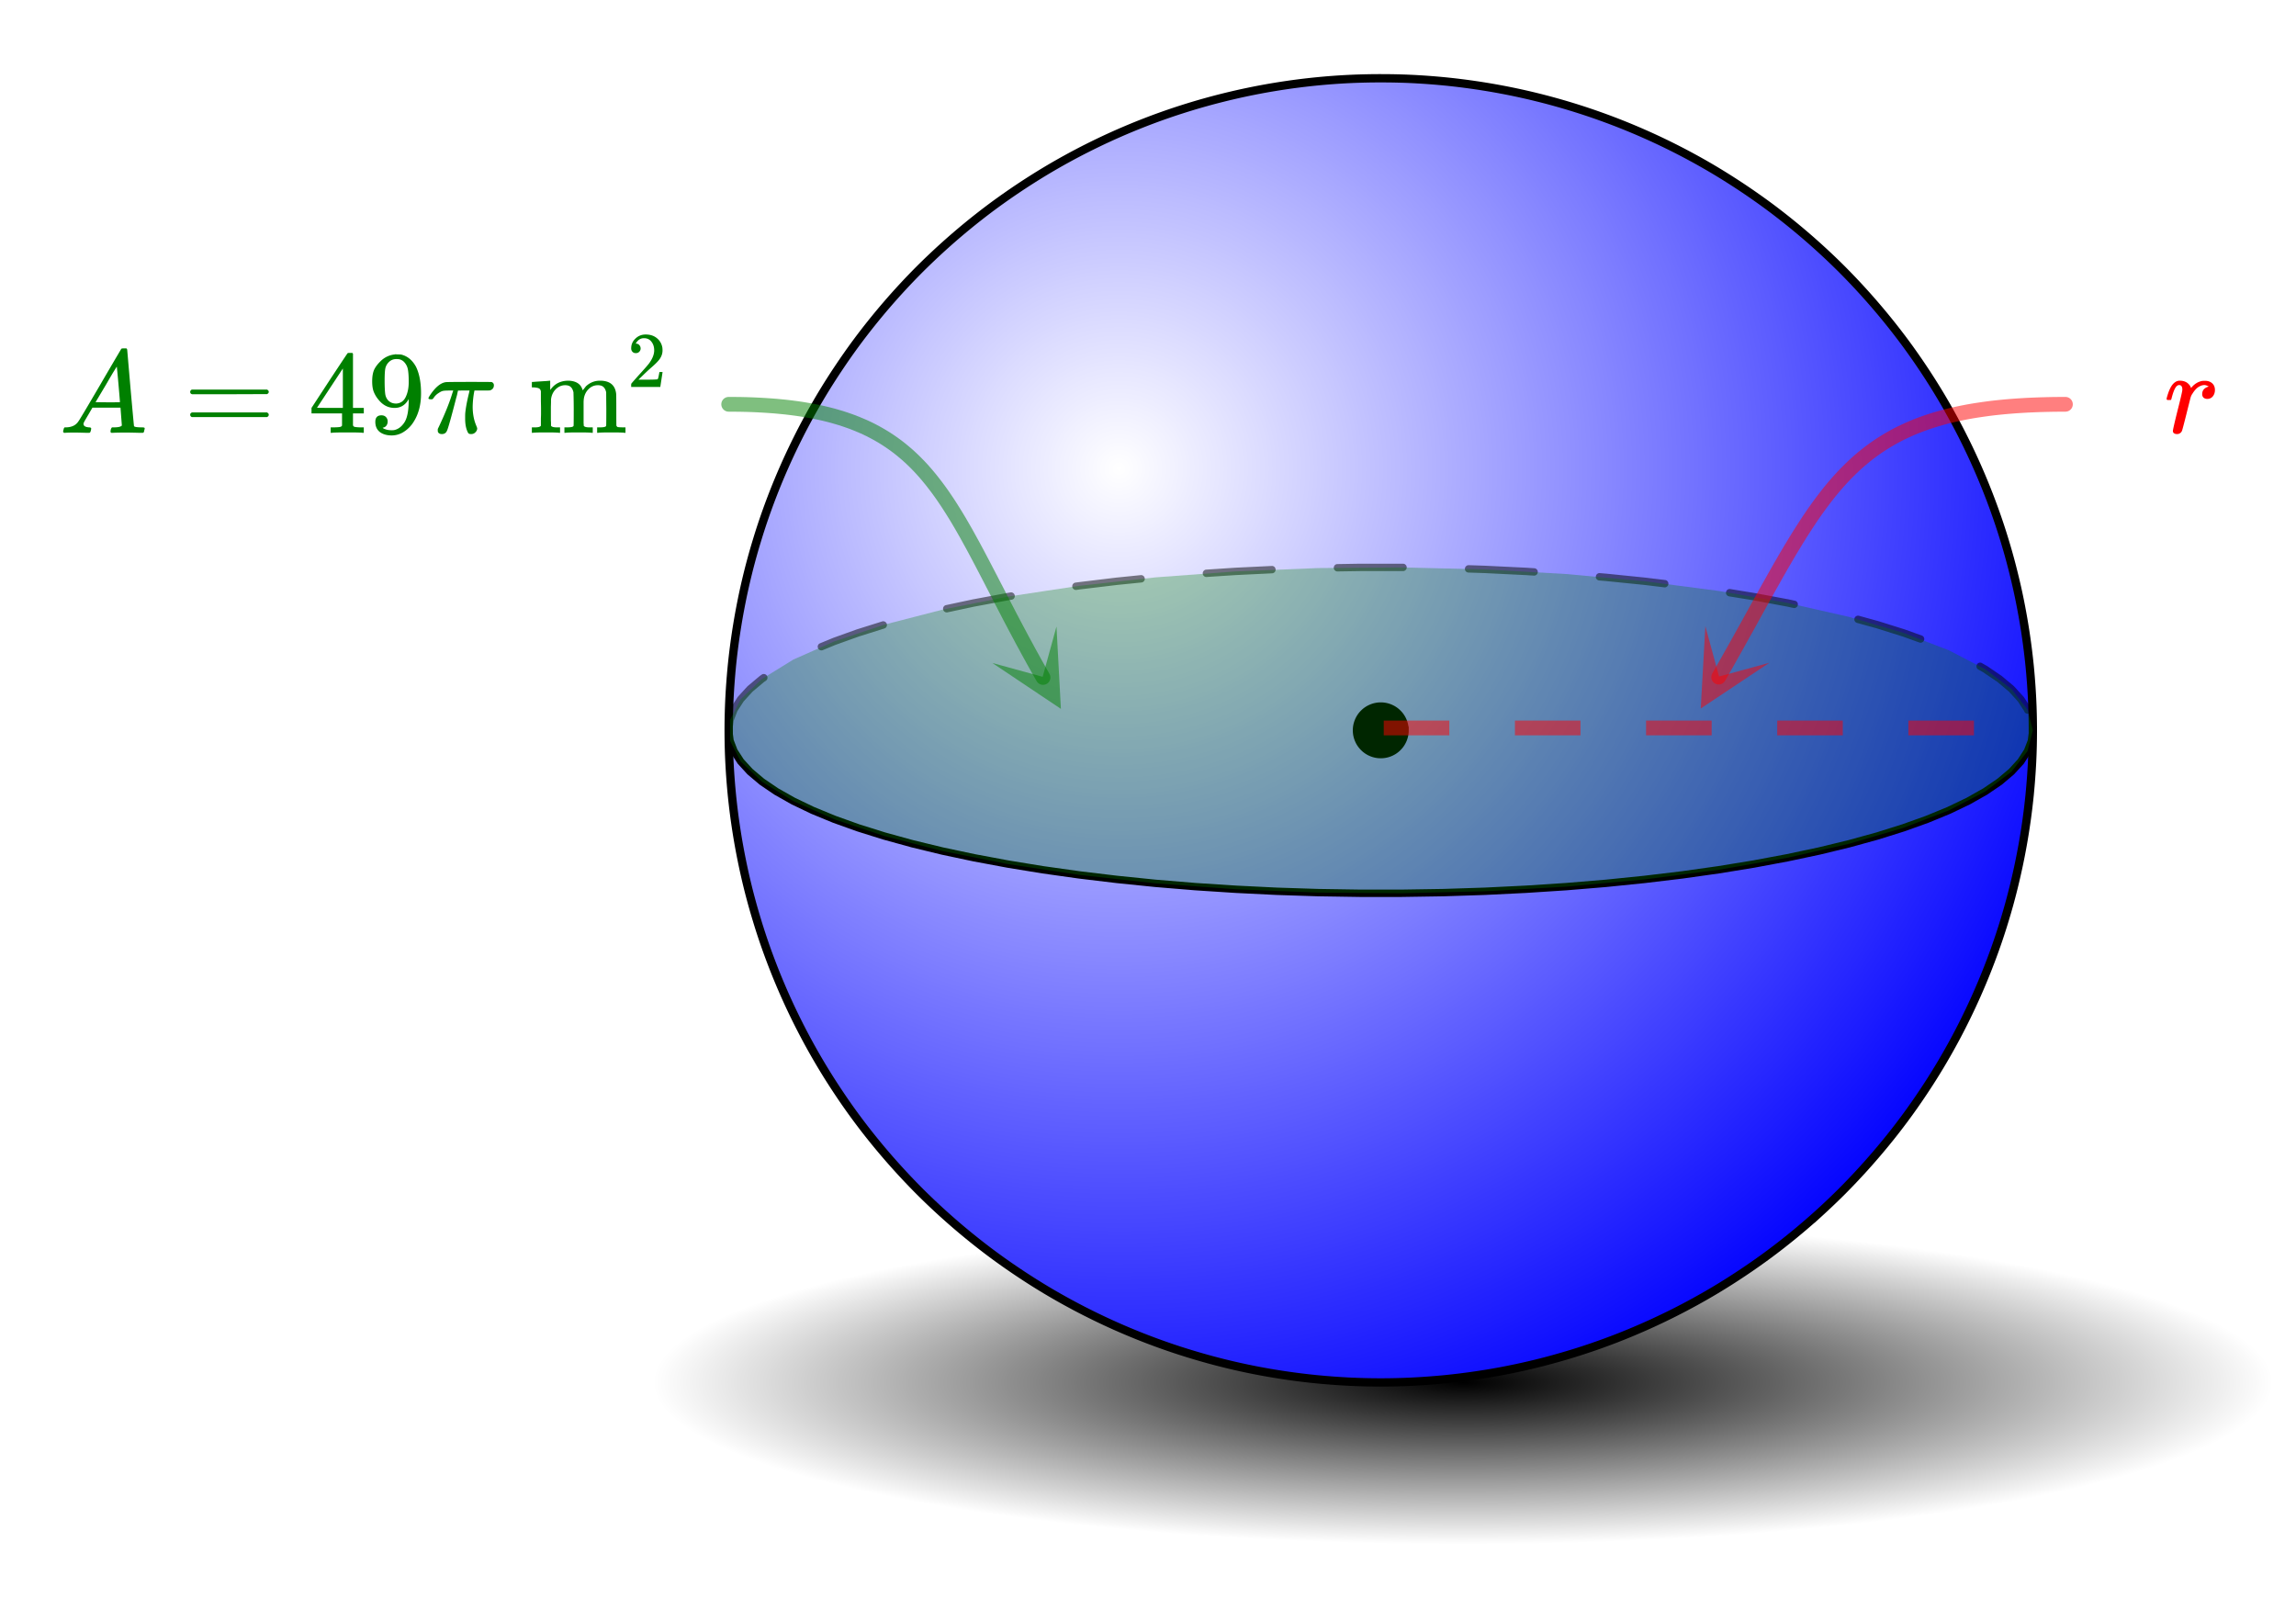
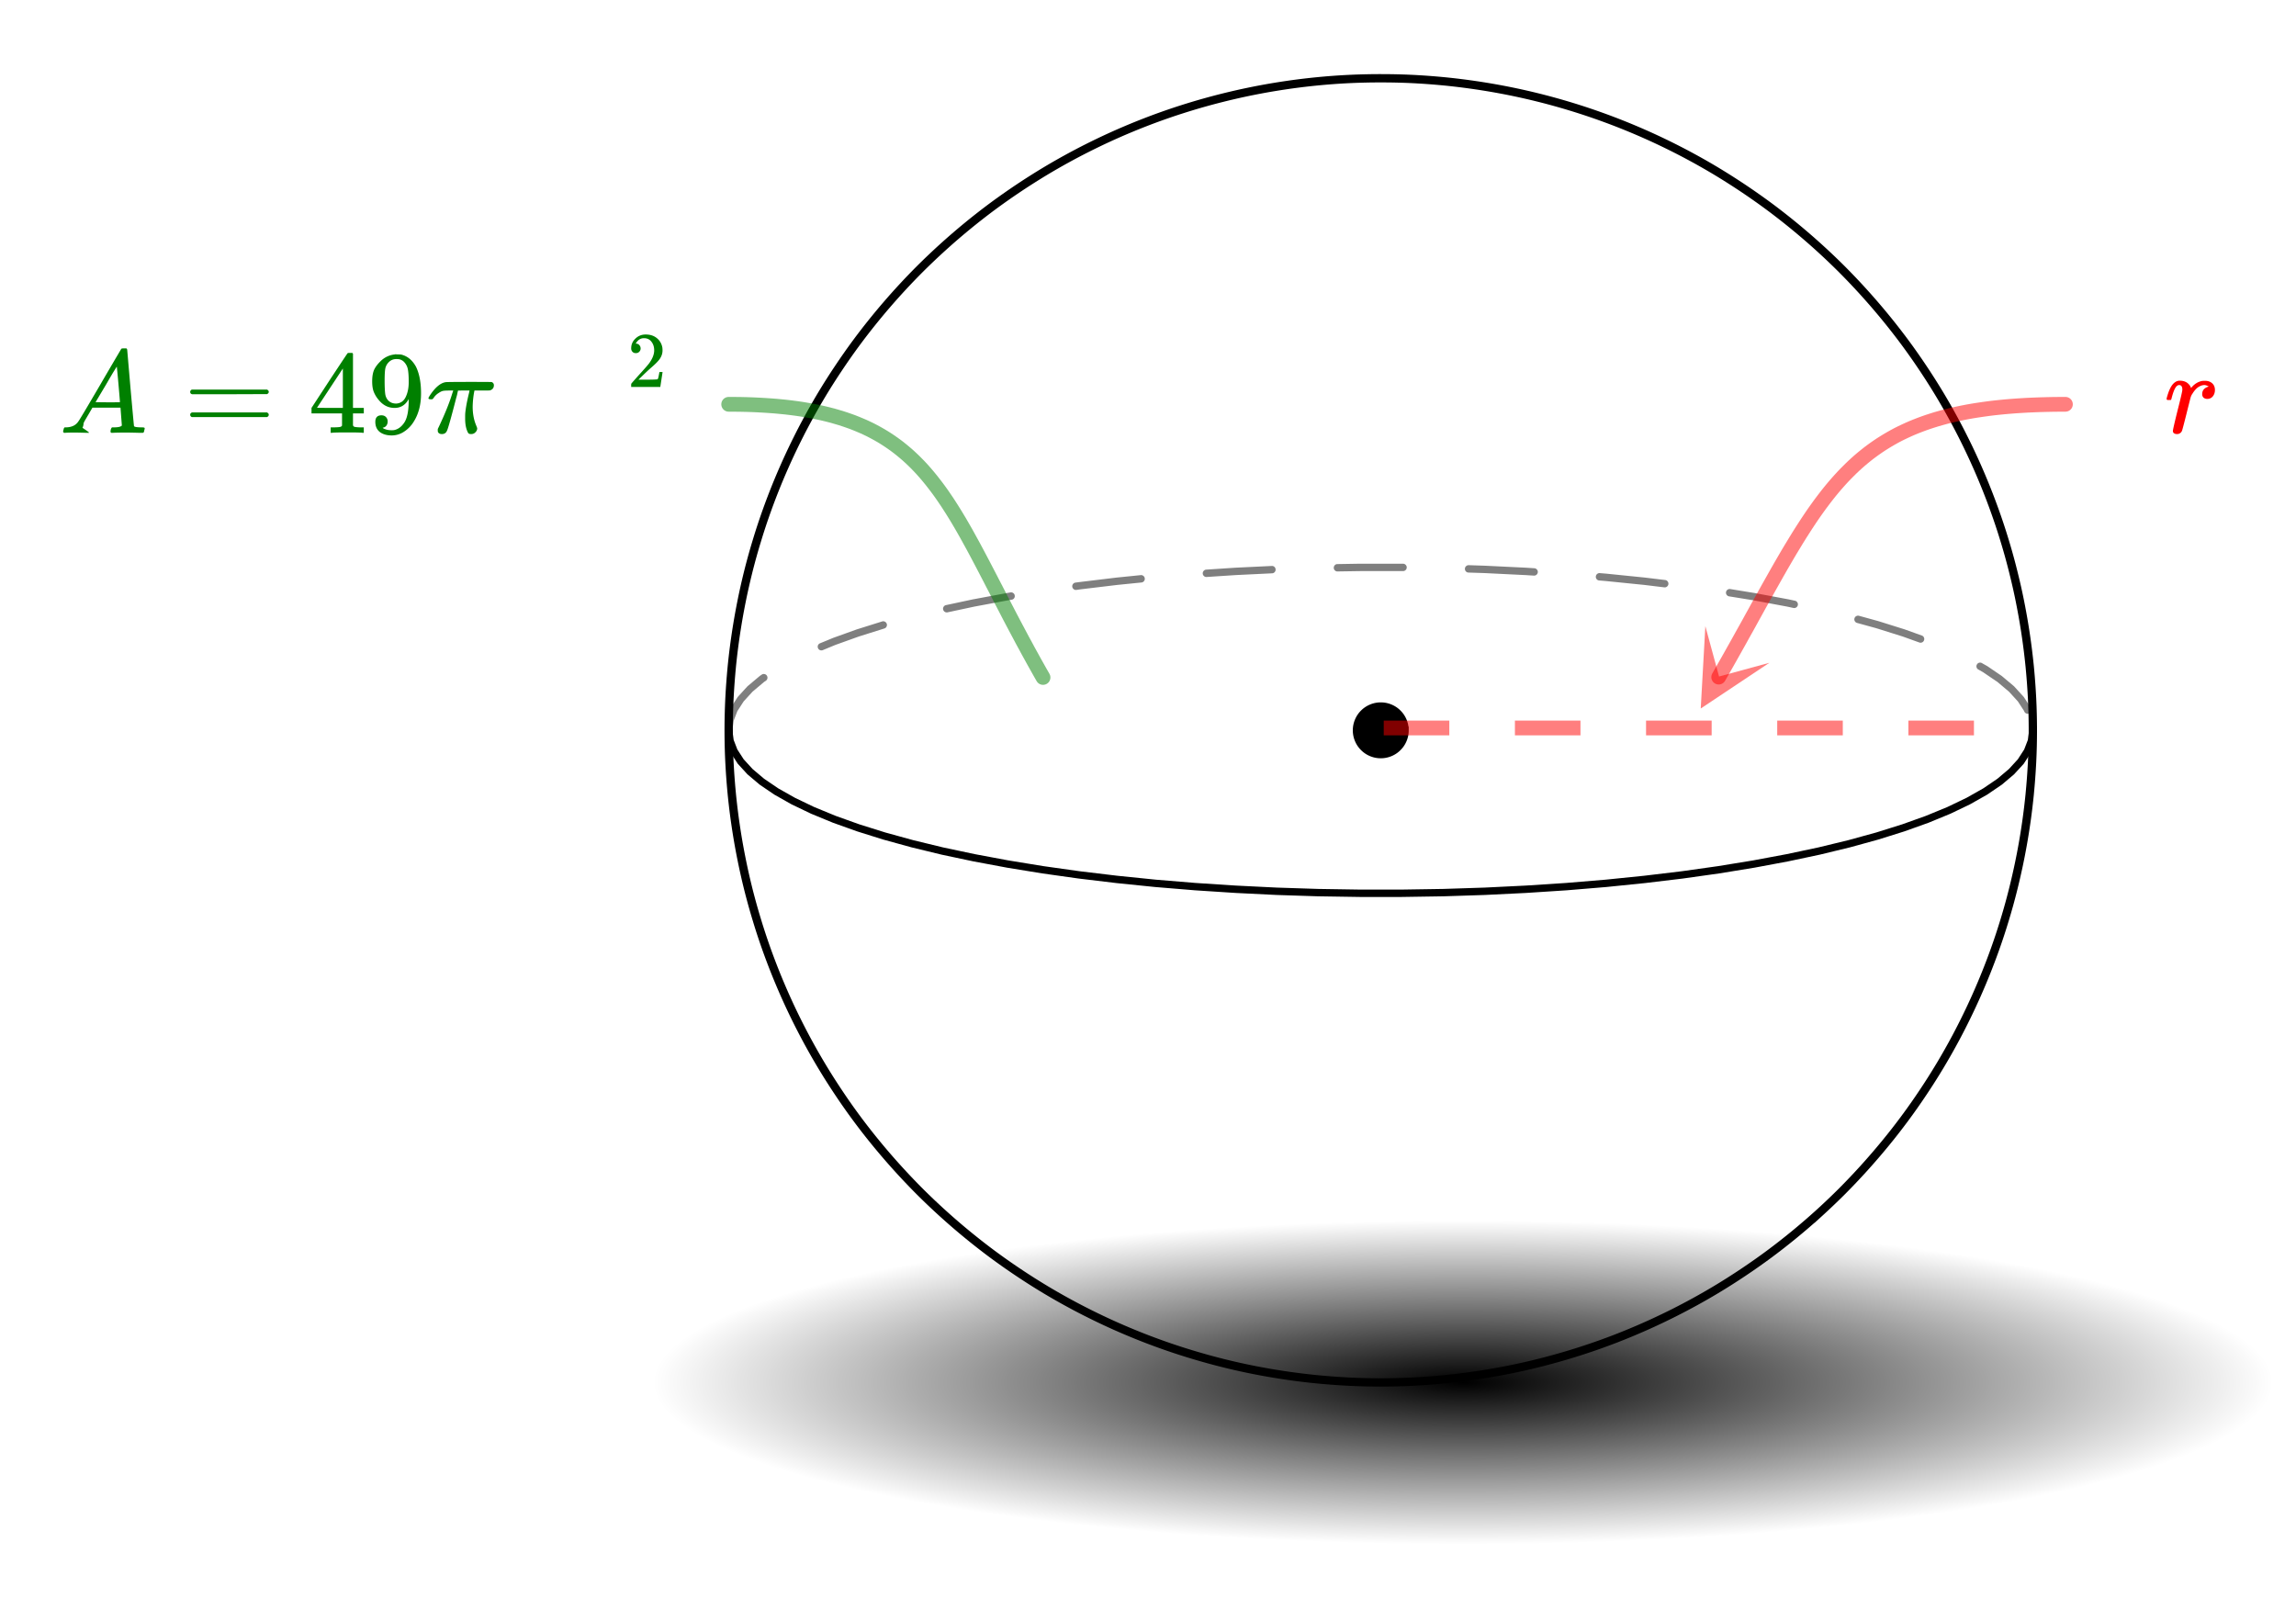
<svg xmlns="http://www.w3.org/2000/svg" xmlns:xlink="http://www.w3.org/1999/xlink" width="349.44" height="246.72" viewBox="0 0 262.08 185.04">
  <defs>
    <symbol overflow="visible" id="l">
      <path d="M1.453.14a.578.578 0 0 1-.328-.093C1.039-.016 1-.102 1-.22c0-.125.176-.898.531-2.328.364-1.426.547-2.219.547-2.375 0-.351-.121-.531-.36-.531a.369.369 0 0 0-.25.094c-.218.168-.433.668-.64 1.5 0 0-.008.015-.015.046a.188.188 0 0 1-.032.047l-.015.016H.359C.305-3.8.281-3.836.281-3.86c0-.07.055-.285.172-.64.176-.52.379-.895.61-1.125.218-.219.457-.328.718-.328.344 0 .63.086.86.25.195.156.328.32.39.484.02.055.031.086.031.094a.469.469 0 0 0 .11-.11c.332-.374.719-.6 1.156-.687.05-.008.164-.016.344-.016.332 0 .601.094.812.282.207.187.313.445.313.765 0 .293-.086.54-.25.735a.776.776 0 0 1-.625.281.64.64 0 0 1-.422-.14.539.539 0 0 1-.156-.407c0-.437.25-.723.75-.86-.2-.113-.36-.171-.485-.171-.187 0-.37.047-.546.14-.293.137-.575.422-.844.86a1.352 1.352 0 0 0-.203.437c-.043.157-.196.758-.454 1.797-.312 1.25-.492 1.918-.53 2a.6.6 0 0 1-.579.36zm0 0" />
    </symbol>
    <symbol overflow="visible" id="m">
-       <path d="M.563 0C.5-.063.469-.11.469-.14c0-.04.015-.118.047-.235.03-.113.054-.18.078-.203L.64-.625h.187c.633-.02 1.094-.242 1.375-.672.063-.05.879-1.422 2.453-4.11a642.833 642.833 0 0 1 2.39-4.077c.04-.082.083-.13.126-.141.039-.008.14-.016.297-.016h.234c.05.086.078.125.078.125l.375 4.36c.258 2.898.395 4.36.406 4.39.051.094.344.141.876.141.101 0 .175.008.218.016.04 0 .07.011.094.03.02.024.031.056.031.095a.983.983 0 0 1-.047.187c-.023.137-.046.219-.078.25-.023.031-.078.047-.172.047-.168 0-.437-.004-.812-.016-.367-.007-.664-.015-.89-.015-.845 0-1.4.011-1.657.031h-.156a.365.365 0 0 1-.094-.11c0-.019.008-.1.031-.25A.986.986 0 0 1 6-.577l.047-.047h.266c.488-.008.773-.082.859-.219l-.156-2.031H3.812l-.453.781c-.324.543-.492.836-.5.875a.404.404 0 0 0-.062.203c0 .23.207.36.625.391.164 0 .25.047.25.14a.915.915 0 0 1-.031.188.754.754 0 0 1-.094.25C3.523-.016 3.469 0 3.375 0c-.148 0-.387-.004-.719-.016-.336-.007-.586-.015-.75-.015C1.258-.031.848-.02.672 0zm6.39-3.5c0-.102-.058-.805-.172-2.11-.117-1.3-.18-1.952-.187-1.952l-.36.578c-.148.242-.43.718-.843 1.437L4.17-3.5l1.391.016c.926 0 1.391-.004 1.391-.016zm0 0" />
+       <path d="M.563 0C.5-.063.469-.11.469-.14c0-.04.015-.118.047-.235.03-.113.054-.18.078-.203L.64-.625h.187c.633-.02 1.094-.242 1.375-.672.063-.05.879-1.422 2.453-4.11a642.833 642.833 0 0 1 2.39-4.077c.04-.082.083-.13.126-.141.039-.008.14-.016.297-.016h.234c.05.086.078.125.078.125l.375 4.36c.258 2.898.395 4.36.406 4.39.051.094.344.141.876.141.101 0 .175.008.218.016.04 0 .07.011.094.03.02.024.031.056.031.095a.983.983 0 0 1-.047.187c-.023.137-.046.219-.078.25-.023.031-.078.047-.172.047-.168 0-.437-.004-.812-.016-.367-.007-.664-.015-.89-.015-.845 0-1.4.011-1.657.031h-.156a.365.365 0 0 1-.094-.11c0-.019.008-.1.031-.25A.986.986 0 0 1 6-.577l.047-.047h.266c.488-.008.773-.082.859-.219l-.156-2.031H3.812l-.453.781c-.324.543-.492.836-.5.875a.404.404 0 0 0-.062.203a.915.915 0 0 1-.031.188.754.754 0 0 1-.094.25C3.523-.016 3.469 0 3.375 0c-.148 0-.387-.004-.719-.016-.336-.007-.586-.015-.75-.015C1.258-.031.848-.02.672 0zm6.39-3.5c0-.102-.058-.805-.172-2.11-.117-1.3-.18-1.952-.187-1.952l-.36.578c-.148.242-.43.718-.843 1.437L4.17-3.5l1.391.016c.926 0 1.391-.004 1.391-.016zm0 0" />
    </symbol>
    <symbol overflow="visible" id="q">
      <path d="M5.813-.5c0 .156-.07.305-.204.438a.642.642 0 0 1-.484.203c-.137 0-.23-.024-.281-.063-.043-.031-.09-.101-.14-.219-.18-.394-.266-.89-.266-1.484 0-.32.003-.54.015-.656.063-.614.203-1.364.422-2.25.04-.176.063-.274.063-.297H3.625l-.016.062c0 .012-.011.055-.03.125a6.417 6.417 0 0 1-.063.297A6.848 6.848 0 0 1 3.422-4c-.594 2.313-.95 3.57-1.063 3.766-.105.25-.296.375-.578.375-.21 0-.355-.075-.437-.22-.024-.038-.032-.112-.032-.218v-.14L1.5-.829c.664-1.414 1.156-2.64 1.469-3.672l.11-.328H2.64c-.368 0-.618.016-.75.047-.137.031-.305.117-.5.25a1.839 1.839 0 0 0-.563.562c-.055.074-.094.117-.125.125a.593.593 0 0 1-.187.016c-.18 0-.266-.04-.266-.125 0-.04.047-.133.14-.281.614-.938 1.22-1.454 1.813-1.547.063-.02 1.07-.032 3.031-.032 1.438 0 2.176.008 2.22.016a.367.367 0 0 1 .265.375c0 .281-.149.477-.438.578-.054.012-.36.016-.922.016H5.5l-.047.234a10.338 10.338 0 0 0-.156 1.61c0 .793.133 1.511.406 2.156.07.168.11.277.11.328zm0 0" />
    </symbol>
    <symbol overflow="visible" id="n">
      <path d="M.75-4.672c0-.113.063-.203.188-.266h8.578c.132.063.203.153.203.266 0 .094-.063.18-.188.25l-4.281.016H.969C.82-4.446.75-4.536.75-4.672zm0 2.61c0-.133.07-.223.219-.266H9.53a.249.249 0 0 0 .063.047c.031.023.05.043.062.062.02.012.035.031.047.063a.392.392 0 0 1 .016.094c0 .117-.07.203-.203.265H.937C.813-1.859.75-1.945.75-2.063zm0 0" />
    </symbol>
    <symbol overflow="visible" id="o">
      <path d="M6.219 0c-.125-.031-.703-.047-1.735-.047-1.074 0-1.671.016-1.796.047h-.126v-.625h.422c.383-.008.618-.031.704-.063a.286.286 0 0 0 .171-.14V-2.22H.375v-.625l2.031-3.11c1.375-2.081 2.07-3.128 2.094-3.14.02-.02.113-.031.281-.031h.25l.078.094v6.187h1.235v.625H5.109V-.89a.25.25 0 0 0 .079.157c.07.062.328.101.765.109h.39V0zM3.953-2.844v-4.5L1-2.859l1.469.015zm0 0" />
    </symbol>
    <symbol overflow="visible" id="p">
      <path d="M2.328-1.297a.76.76 0 0 1-.14.469.6.6 0 0 1-.376.234l-.046.016c0 .012.03.039.093.078.063.043.11.063.141.063.207.093.469.14.781.14.164 0 .281-.008.344-.031.426-.102.79-.379 1.094-.828.343-.5.515-1.367.515-2.61v-.093l-.062.109c-.367.605-.883.906-1.547.906-.719 0-1.328-.304-1.828-.922a3.351 3.351 0 0 1-.563-.937C.617-5.016.563-5.406.563-5.875c0-.52.066-.945.203-1.281.144-.332.39-.664.734-1a2.658 2.658 0 0 1 1.672-.797l.031-.016h.063c.02 0 .05.008.093.016h.11c.187 0 .316.008.39.015.72.168 1.286.633 1.704 1.391.382.781.578 1.797.578 3.047 0 1.262-.274 2.324-.813 3.188a3.582 3.582 0 0 1-1.14 1.187 2.532 2.532 0 0 1-1.391.422c-.563 0-1.016-.133-1.36-.39C1.095-.364.922-.75.922-1.25S1.156-2 1.625-2c.207 0 .375.063.5.188a.676.676 0 0 1 .203.515zm1.36-7.094a1.782 1.782 0 0 0-.376-.03c-.343 0-.636.124-.874.374a1.4 1.4 0 0 0-.376.703c-.054.274-.078.742-.078 1.407 0 .605.02 1.09.063 1.453.039.343.172.62.39.828.227.21.508.312.844.312h.063c.476-.039.828-.289 1.047-.75.226-.468.343-1.035.343-1.703 0-.695-.039-1.195-.109-1.5A1.602 1.602 0 0 0 4.281-8a1.084 1.084 0 0 0-.593-.39zm0 0" />
    </symbol>
    <symbol overflow="visible" id="s">
-       <path d="M2.531-.813c.07.125.285.188.64.188h.392V0h-.094c-.125-.031-.633-.047-1.516-.047C1.066-.047.563-.03.437 0H.345v-.625h.39c.352 0 .567-.063.641-.188v-.406-.437c.008-.157.016-.328.016-.516v-.562c0-.282-.008-.579-.016-.891v-1.109c-.031-.164-.102-.274-.203-.329-.094-.062-.293-.101-.594-.125H.344V-5.5c0-.207.004-.313.015-.313H.5c.094-.007.219-.019.375-.03.164-.009.332-.02.5-.032.156-.008.316-.02.484-.031.164-.008.297-.02.391-.032.094-.007.14-.015.14-.015h.047v.531c0 .344.004.516.016.516l.016-.016c.476-.687 1.164-1.031 2.062-1.031.864.031 1.395.375 1.594 1.031l.031.063c.219-.27.336-.422.36-.454.457-.425.992-.64 1.609-.64 1.125 0 1.738.508 1.844 1.516.008.062.015.687.015 1.875 0 1.156.004 1.742.016 1.75a.28.28 0 0 0 .156.156c.188.023.406.031.656.031h.22V0h-.11c-.117-.031-.621-.047-1.516-.047-.886 0-1.386.016-1.5.047h-.11v-.625h.329c.469 0 .703-.066.703-.203.008-.02.016-.64.016-1.86a404.103 404.103 0 0 1-.016-1.937c-.062-.281-.168-.484-.312-.61-.137-.132-.352-.202-.641-.202-.406 0-.762.152-1.063.453-.312.312-.496.71-.546 1.187 0 .012-.008.094-.016.25v2.422c.008.094.016.172.016.234v.079c.07.125.28.187.625.187h.406V0h-.11c-.117-.031-.62-.047-1.515-.047-.887 0-1.387.016-1.5.047h-.11v-.625h.329c.476 0 .718-.066.718-.203.008-.02.016-.64.016-1.86a69.142 69.142 0 0 0-.031-1.937c-.063-.281-.168-.484-.313-.61-.136-.132-.351-.202-.64-.202-.399 0-.75.152-1.063.453-.312.312-.496.71-.547 1.187v.235c0 .167-.008.37-.015.609V-1.438c.007.118.015.22.015.313zm0 0" />
-     </symbol>
+       </symbol>
    <symbol overflow="visible" id="t">
      <path d="M.984-3.86a.492.492 0 0 1-.39-.156.558.558 0 0 1-.14-.39c0-.438.16-.805.483-1.11.32-.312.711-.468 1.172-.468.52 0 .946.14 1.282.421.343.282.55.649.625 1.094.007.106.015.203.015.297 0 .344-.105.668-.312.969-.168.25-.508.594-1.016 1.031-.219.188-.515.465-.89.828l-.532.516h.672c.945 0 1.445-.016 1.5-.047.031 0 .063-.063.094-.188.02-.062.062-.265.125-.609v-.031h.36v.031l-.25 1.64V0H.452v-.172A.67.67 0 0 1 .47-.375c0-.008.25-.297.75-.86.656-.718 1.078-1.195 1.265-1.437.395-.539.594-1.039.594-1.5 0-.394-.105-.723-.312-.984-.2-.27-.485-.407-.86-.407-.343 0-.625.157-.843.47A.545.545 0 0 1 1-5a.223.223 0 0 0-.016.063h.047a.45.45 0 0 1 .36.171c.093.106.14.23.14.375a.513.513 0 0 1-.156.375.498.498 0 0 1-.39.157zm0 0" />
    </symbol>
    <clipPath id="a">
      <path d="M0 0h262v184.898H0zm0 0" />
    </clipPath>
    <clipPath id="b">
      <path d="M74 139h186v38H74zm0 0" />
    </clipPath>
    <clipPath id="c">
      <path d="M259.953 157.797l-.765-2.383-2.278-2.34-3.758-2.262-5.172-2.148-6.503-2-7.727-1.812-8.828-1.606-9.777-1.363-10.57-1.102-11.188-.824-11.625-.531-11.867-.23-11.915.077-11.77.38-11.429.679-10.902.965-10.195 1.238-9.32 1.485-8.294 1.714-7.132 1.91-5.852 2.079-4.473 2.21-3.023 2.305-1.524 2.364v2.386l1.524 2.364 3.023 2.308 4.473 2.207 5.852 2.078 7.132 1.914 8.293 1.711 9.32 1.489 10.196 1.234 10.902.965 11.43.68 11.77.378 11.914.079 11.867-.23 11.625-.532 11.187-.82 10.57-1.106 9.778-1.363 8.828-1.602 7.727-1.816 6.503-2 5.172-2.149 3.758-2.261 2.277-2.34.766-2.38" />
    </clipPath>
    <radialGradient id="d" gradientUnits="userSpaceOnUse" cx=".5" cy=".5" fx=".5" fy=".5" r=".5" gradientTransform="matrix(185.888 0 0 37.197 74.065 139.197)">
      <stop offset="0" />
      <stop offset=".004" stop-color="#010101" />
      <stop offset=".008" stop-color="#020202" />
      <stop offset=".012" stop-color="#030303" />
      <stop offset=".016" stop-color="#040404" />
      <stop offset=".02" stop-color="#050505" />
      <stop offset=".023" stop-color="#060606" />
      <stop offset=".027" stop-color="#070707" />
      <stop offset=".031" stop-color="#080808" />
      <stop offset=".035" stop-color="#090909" />
      <stop offset=".039" stop-color="#0a0a0a" />
      <stop offset=".043" stop-color="#0b0b0b" />
      <stop offset=".047" stop-color="#0c0c0c" />
      <stop offset=".051" stop-color="#0d0d0d" />
      <stop offset=".055" stop-color="#0e0e0e" />
      <stop offset=".059" stop-color="#0f0f0f" />
      <stop offset=".063" stop-color="#101010" />
      <stop offset=".066" stop-color="#111" />
      <stop offset=".07" stop-color="#121212" />
      <stop offset=".074" stop-color="#131313" />
      <stop offset=".078" stop-color="#141414" />
      <stop offset=".082" stop-color="#151515" />
      <stop offset=".086" stop-color="#161616" />
      <stop offset=".09" stop-color="#171717" />
      <stop offset=".094" stop-color="#181818" />
      <stop offset=".098" stop-color="#191919" />
      <stop offset=".102" stop-color="#1a1a1a" />
      <stop offset=".105" stop-color="#1b1b1b" />
      <stop offset=".109" stop-color="#1c1c1c" />
      <stop offset=".113" stop-color="#1d1d1d" />
      <stop offset=".117" stop-color="#1e1e1e" />
      <stop offset=".121" stop-color="#1f1f1f" />
      <stop offset=".125" stop-color="#202020" />
      <stop offset=".129" stop-color="#212121" />
      <stop offset=".133" stop-color="#222" />
      <stop offset=".137" stop-color="#232323" />
      <stop offset=".141" stop-color="#242424" />
      <stop offset=".145" stop-color="#252525" />
      <stop offset=".148" stop-color="#262626" />
      <stop offset=".152" stop-color="#272727" />
      <stop offset=".156" stop-color="#282828" />
      <stop offset=".16" stop-color="#292929" />
      <stop offset=".164" stop-color="#2a2a2a" />
      <stop offset=".168" stop-color="#2b2b2b" />
      <stop offset=".172" stop-color="#2c2c2c" />
      <stop offset=".176" stop-color="#2d2d2d" />
      <stop offset=".18" stop-color="#2e2e2e" />
      <stop offset=".184" stop-color="#2f2f2f" />
      <stop offset=".188" stop-color="#303030" />
      <stop offset=".191" stop-color="#313131" />
      <stop offset=".195" stop-color="#323232" />
      <stop offset=".199" stop-color="#333" />
      <stop offset=".203" stop-color="#343434" />
      <stop offset=".207" stop-color="#353535" />
      <stop offset=".211" stop-color="#363636" />
      <stop offset=".215" stop-color="#373737" />
      <stop offset=".219" stop-color="#383838" />
      <stop offset=".223" stop-color="#393939" />
      <stop offset=".227" stop-color="#3a3a3a" />
      <stop offset=".23" stop-color="#3b3b3b" />
      <stop offset=".234" stop-color="#3c3c3c" />
      <stop offset=".238" stop-color="#3d3d3d" />
      <stop offset=".242" stop-color="#3e3e3e" />
      <stop offset=".246" stop-color="#3f3f3f" />
      <stop offset=".25" stop-color="#404040" />
      <stop offset=".254" stop-color="#414141" />
      <stop offset=".258" stop-color="#424242" />
      <stop offset=".262" stop-color="#434343" />
      <stop offset=".266" stop-color="#444" />
      <stop offset=".27" stop-color="#454545" />
      <stop offset=".273" stop-color="#464646" />
      <stop offset=".277" stop-color="#474747" />
      <stop offset=".281" stop-color="#484848" />
      <stop offset=".285" stop-color="#494949" />
      <stop offset=".289" stop-color="#4a4a4a" />
      <stop offset=".293" stop-color="#4b4b4b" />
      <stop offset=".297" stop-color="#4c4c4c" />
      <stop offset=".301" stop-color="#4d4d4d" />
      <stop offset=".305" stop-color="#4e4e4e" />
      <stop offset=".309" stop-color="#4f4f4f" />
      <stop offset=".313" stop-color="#505050" />
      <stop offset=".316" stop-color="#515151" />
      <stop offset=".32" stop-color="#525252" />
      <stop offset=".324" stop-color="#535353" />
      <stop offset=".328" stop-color="#545454" />
      <stop offset=".332" stop-color="#555" />
      <stop offset=".336" stop-color="#565656" />
      <stop offset=".34" stop-color="#575757" />
      <stop offset=".344" stop-color="#585858" />
      <stop offset=".348" stop-color="#595959" />
      <stop offset=".352" stop-color="#5a5a5a" />
      <stop offset=".355" stop-color="#5b5b5b" />
      <stop offset=".359" stop-color="#5c5c5c" />
      <stop offset=".363" stop-color="#5d5d5d" />
      <stop offset=".367" stop-color="#5e5e5e" />
      <stop offset=".371" stop-color="#5f5f5f" />
      <stop offset=".375" stop-color="#606060" />
      <stop offset=".379" stop-color="#616161" />
      <stop offset=".383" stop-color="#626262" />
      <stop offset=".387" stop-color="#636363" />
      <stop offset=".391" stop-color="#646464" />
      <stop offset=".395" stop-color="#656565" />
      <stop offset=".398" stop-color="#666" />
      <stop offset=".402" stop-color="#676767" />
      <stop offset=".406" stop-color="#686868" />
      <stop offset=".41" stop-color="#696969" />
      <stop offset=".414" stop-color="#6a6a6a" />
      <stop offset=".418" stop-color="#6b6b6b" />
      <stop offset=".422" stop-color="#6c6c6c" />
      <stop offset=".426" stop-color="#6d6d6d" />
      <stop offset=".43" stop-color="#6e6e6e" />
      <stop offset=".434" stop-color="#6f6f6f" />
      <stop offset=".438" stop-color="#707070" />
      <stop offset=".441" stop-color="#717171" />
      <stop offset=".445" stop-color="#727272" />
      <stop offset=".449" stop-color="#737373" />
      <stop offset=".453" stop-color="#747474" />
      <stop offset=".457" stop-color="#757575" />
      <stop offset=".461" stop-color="#767676" />
      <stop offset=".465" stop-color="#777" />
      <stop offset=".469" stop-color="#787878" />
      <stop offset=".473" stop-color="#797979" />
      <stop offset=".477" stop-color="#7a7a7a" />
      <stop offset=".48" stop-color="#7b7b7b" />
      <stop offset=".484" stop-color="#7c7c7c" />
      <stop offset=".488" stop-color="#7d7d7d" />
      <stop offset=".492" stop-color="#7e7e7e" />
      <stop offset=".496" stop-color="#7f7f7f" />
      <stop offset=".5" stop-color="gray" />
      <stop offset=".504" stop-color="#818181" />
      <stop offset=".508" stop-color="#828282" />
      <stop offset=".512" stop-color="#838383" />
      <stop offset=".516" stop-color="#848484" />
      <stop offset=".52" stop-color="#858585" />
      <stop offset=".523" stop-color="#868686" />
      <stop offset=".527" stop-color="#878787" />
      <stop offset=".531" stop-color="#888" />
      <stop offset=".535" stop-color="#898989" />
      <stop offset=".539" stop-color="#8a8a8a" />
      <stop offset=".543" stop-color="#8b8b8b" />
      <stop offset=".547" stop-color="#8c8c8c" />
      <stop offset=".551" stop-color="#8d8d8d" />
      <stop offset=".555" stop-color="#8e8e8e" />
      <stop offset=".559" stop-color="#8f8f8f" />
      <stop offset=".563" stop-color="#909090" />
      <stop offset=".566" stop-color="#919191" />
      <stop offset=".57" stop-color="#929292" />
      <stop offset=".574" stop-color="#939393" />
      <stop offset=".578" stop-color="#949494" />
      <stop offset=".582" stop-color="#959595" />
      <stop offset=".586" stop-color="#969696" />
      <stop offset=".59" stop-color="#979797" />
      <stop offset=".594" stop-color="#989898" />
      <stop offset=".598" stop-color="#999" />
      <stop offset=".602" stop-color="#9a9a9a" />
      <stop offset=".605" stop-color="#9b9b9b" />
      <stop offset=".609" stop-color="#9c9c9c" />
      <stop offset=".613" stop-color="#9d9d9d" />
      <stop offset=".617" stop-color="#9e9e9e" />
      <stop offset=".621" stop-color="#9f9f9f" />
      <stop offset=".625" stop-color="#a0a0a0" />
      <stop offset=".629" stop-color="#a1a1a1" />
      <stop offset=".633" stop-color="#a2a2a2" />
      <stop offset=".637" stop-color="#a3a3a3" />
      <stop offset=".641" stop-color="#a4a4a4" />
      <stop offset=".645" stop-color="#a5a5a5" />
      <stop offset=".648" stop-color="#a6a6a6" />
      <stop offset=".652" stop-color="#a7a7a7" />
      <stop offset=".656" stop-color="#a8a8a8" />
      <stop offset=".66" stop-color="#a9a9a9" />
      <stop offset=".664" stop-color="#aaa" />
      <stop offset=".668" stop-color="#ababab" />
      <stop offset=".672" stop-color="#acacac" />
      <stop offset=".676" stop-color="#adadad" />
      <stop offset=".68" stop-color="#aeaeae" />
      <stop offset=".684" stop-color="#afafaf" />
      <stop offset=".688" stop-color="#b0b0b0" />
      <stop offset=".691" stop-color="#b1b1b1" />
      <stop offset=".695" stop-color="#b2b2b2" />
      <stop offset=".699" stop-color="#b3b3b3" />
      <stop offset=".703" stop-color="#b4b4b4" />
      <stop offset=".707" stop-color="#b5b5b5" />
      <stop offset=".711" stop-color="#b6b6b6" />
      <stop offset=".715" stop-color="#b7b7b7" />
      <stop offset=".719" stop-color="#b8b8b8" />
      <stop offset=".723" stop-color="#b9b9b9" />
      <stop offset=".727" stop-color="#bababa" />
      <stop offset=".73" stop-color="#bbb" />
      <stop offset=".734" stop-color="#bcbcbc" />
      <stop offset=".738" stop-color="#bdbdbd" />
      <stop offset=".742" stop-color="#bebebe" />
      <stop offset=".746" stop-color="#bfbfbf" />
      <stop offset=".75" stop-color="silver" />
      <stop offset=".754" stop-color="#c1c1c1" />
      <stop offset=".758" stop-color="#c2c2c2" />
      <stop offset=".762" stop-color="#c3c3c3" />
      <stop offset=".766" stop-color="#c4c4c4" />
      <stop offset=".77" stop-color="#c5c5c5" />
      <stop offset=".773" stop-color="#c6c6c6" />
      <stop offset=".777" stop-color="#c7c7c7" />
      <stop offset=".781" stop-color="#c8c8c8" />
      <stop offset=".785" stop-color="#c9c9c9" />
      <stop offset=".789" stop-color="#cacaca" />
      <stop offset=".793" stop-color="#cbcbcb" />
      <stop offset=".797" stop-color="#ccc" />
      <stop offset=".801" stop-color="#cdcdcd" />
      <stop offset=".805" stop-color="#cecece" />
      <stop offset=".809" stop-color="#cfcfcf" />
      <stop offset=".813" stop-color="#d0d0d0" />
      <stop offset=".816" stop-color="#d1d1d1" />
      <stop offset=".82" stop-color="#d2d2d2" />
      <stop offset=".824" stop-color="#d3d3d3" />
      <stop offset=".828" stop-color="#d4d4d4" />
      <stop offset=".832" stop-color="#d5d5d5" />
      <stop offset=".836" stop-color="#d6d6d6" />
      <stop offset=".84" stop-color="#d7d7d7" />
      <stop offset=".844" stop-color="#d8d8d8" />
      <stop offset=".848" stop-color="#d9d9d9" />
      <stop offset=".852" stop-color="#dadada" />
      <stop offset=".855" stop-color="#dbdbdb" />
      <stop offset=".859" stop-color="#dcdcdc" />
      <stop offset=".863" stop-color="#ddd" />
      <stop offset=".867" stop-color="#dedede" />
      <stop offset=".871" stop-color="#dfdfdf" />
      <stop offset=".875" stop-color="#e0e0e0" />
      <stop offset=".879" stop-color="#e1e1e1" />
      <stop offset=".883" stop-color="#e2e2e2" />
      <stop offset=".887" stop-color="#e3e3e3" />
      <stop offset=".891" stop-color="#e4e4e4" />
      <stop offset=".895" stop-color="#e5e5e5" />
      <stop offset=".898" stop-color="#e6e6e6" />
      <stop offset=".902" stop-color="#e7e7e7" />
      <stop offset=".906" stop-color="#e8e8e8" />
      <stop offset=".91" stop-color="#e9e9e9" />
      <stop offset=".914" stop-color="#eaeaea" />
      <stop offset=".918" stop-color="#ebebeb" />
      <stop offset=".922" stop-color="#ececec" />
      <stop offset=".926" stop-color="#ededed" />
      <stop offset=".93" stop-color="#eee" />
      <stop offset=".934" stop-color="#efefef" />
      <stop offset=".938" stop-color="#f0f0f0" />
      <stop offset=".941" stop-color="#f1f1f1" />
      <stop offset=".945" stop-color="#f2f2f2" />
      <stop offset=".949" stop-color="#f3f3f3" />
      <stop offset=".953" stop-color="#f4f4f4" />
      <stop offset=".957" stop-color="#f5f5f5" />
      <stop offset=".961" stop-color="#f6f6f6" />
      <stop offset=".965" stop-color="#f7f7f7" />
      <stop offset=".969" stop-color="#f8f8f8" />
      <stop offset=".973" stop-color="#f9f9f9" />
      <stop offset=".977" stop-color="#fafafa" />
      <stop offset=".98" stop-color="#fbfbfb" />
      <stop offset=".984" stop-color="#fcfcfc" />
      <stop offset=".988" stop-color="#fdfdfd" />
      <stop offset=".992" stop-color="#fefefe" />
      <stop offset=".996" stop-color="#fff" />
      <stop offset="1" stop-color="#fff" />
    </radialGradient>
    <clipPath id="e">
-       <path d="M83 8h150v150H83zm0 0" />
-     </clipPath>
+       </clipPath>
    <clipPath id="f">
      <path d="M232.043 83.363c0 1.219-.031 2.438-.09 3.653a81.208 81.208 0 0 1-.27 3.644 75.253 75.253 0 0 1-1.874 10.79 69.021 69.021 0 0 1-.973 3.519 70.62 70.62 0 0 1-1.145 3.469 74.92 74.92 0 0 1-4.437 10.011 74.709 74.709 0 0 1-1.8 3.18 72.136 72.136 0 0 1-1.958 3.086 72.044 72.044 0 0 1-4.351 5.867 76.619 76.619 0 0 1-4.902 5.414c-.864.86-1.747 1.7-2.65 2.52a75.977 75.977 0 0 1-5.645 4.633 74.764 74.764 0 0 1-2.987 2.101 74.665 74.665 0 0 1-3.086 1.957 74.71 74.71 0 0 1-9.781 4.922 70.596 70.596 0 0 1-3.41 1.316c-1.145.41-2.301.793-3.47 1.145a73.348 73.348 0 0 1-10.683 2.398c-1.207.18-2.414.328-3.625.45-1.215.117-2.43.207-3.644.269-1.219.059-2.434.09-3.653.09-1.218 0-2.437-.031-3.652-.09a81.635 81.635 0 0 1-3.644-.27 75.868 75.868 0 0 1-7.223-1.07 73.348 73.348 0 0 1-7.086-1.777 70.62 70.62 0 0 1-3.469-1.145 70.596 70.596 0 0 1-3.41-1.316 70.556 70.556 0 0 1-3.34-1.48 74.71 74.71 0 0 1-6.441-3.441 74.665 74.665 0 0 1-3.086-1.958 74.764 74.764 0 0 1-2.988-2.102 75.977 75.977 0 0 1-8.293-7.152 76.619 76.619 0 0 1-4.903-5.414 72.044 72.044 0 0 1-4.352-5.867 72.136 72.136 0 0 1-1.956-3.086 74.709 74.709 0 0 1-4.922-9.781 74.92 74.92 0 0 1-1.317-3.41 70.62 70.62 0 0 1-1.144-3.47 73.348 73.348 0 0 1-.977-3.519 74.525 74.525 0 0 1-.797-3.566 75.253 75.253 0 0 1-1.074-7.223 81.208 81.208 0 0 1-.27-3.644 75.843 75.843 0 0 1-.09-3.653c0-1.218.032-2.433.09-3.652.063-1.215.153-2.43.27-3.645a75.87 75.87 0 0 1 1.074-7.222c.235-1.196.504-2.383.797-3.567.297-1.18.621-2.355.977-3.52a70.621 70.621 0 0 1 1.144-3.468 74.92 74.92 0 0 1 4.438-10.012 77.202 77.202 0 0 1 1.8-3.18 74.667 74.667 0 0 1 1.958-3.085 74.762 74.762 0 0 1 2.101-2.989 75.975 75.975 0 0 1 7.153-8.293 76.618 76.618 0 0 1 5.414-4.902 75.977 75.977 0 0 1 2.879-2.25 79.005 79.005 0 0 1 2.988-2.101 79.04 79.04 0 0 1 3.086-1.957 74.71 74.71 0 0 1 9.781-4.922 74.92 74.92 0 0 1 3.41-1.317 75.039 75.039 0 0 1 6.988-2.117 74.563 74.563 0 0 1 14.434-2.144 75.963 75.963 0 0 1 3.652-.086c1.22 0 2.434.027 3.653.086 1.215.062 2.43.152 3.644.27a75.87 75.87 0 0 1 7.223 1.073 74.563 74.563 0 0 1 20.566 7.356 74.71 74.71 0 0 1 3.18 1.8 79.04 79.04 0 0 1 3.086 1.958 79.005 79.005 0 0 1 2.988 2.101 75.977 75.977 0 0 1 8.293 7.152 76.618 76.618 0 0 1 4.903 5.415 75.975 75.975 0 0 1 2.25 2.878c.726.98 1.425 1.977 2.101 2.989a74.667 74.667 0 0 1 1.957 3.086 77.202 77.202 0 0 1 1.8 3.18 74.79 74.79 0 0 1 4.438 10.012c.41 1.144.793 2.3 1.145 3.468.355 1.164.68 2.34.973 3.52.296 1.183.566 2.37.8 3.566a75.87 75.87 0 0 1 1.074 7.223c.118 1.214.208 2.43.27 3.644.059 1.219.09 2.434.09 3.652zm0 0" />
    </clipPath>
    <radialGradient id="g" gradientUnits="userSpaceOnUse" cx=".3" cy=".3" fx=".3" fy=".3" r=".8" gradientTransform="translate(83.178 8.932) scale(148.864)">
      <stop offset="0" stop-color="#fff" />
      <stop offset=".004" stop-color="#fefeff" />
      <stop offset=".008" stop-color="#fdfdff" />
      <stop offset=".012" stop-color="#fcfcff" />
      <stop offset=".016" stop-color="#fbfbff" />
      <stop offset=".02" stop-color="#fafaff" />
      <stop offset=".023" stop-color="#f9f9ff" />
      <stop offset=".027" stop-color="#f8f8ff" />
      <stop offset=".031" stop-color="#f7f7ff" />
      <stop offset=".035" stop-color="#f6f6ff" />
      <stop offset=".039" stop-color="#f5f5ff" />
      <stop offset=".043" stop-color="#f4f4ff" />
      <stop offset=".047" stop-color="#f3f3ff" />
      <stop offset=".051" stop-color="#f2f2ff" />
      <stop offset=".055" stop-color="#f1f1ff" />
      <stop offset=".059" stop-color="#f0f0ff" />
      <stop offset=".063" stop-color="#efefff" />
      <stop offset=".066" stop-color="#eef" />
      <stop offset=".07" stop-color="#ededff" />
      <stop offset=".074" stop-color="#ececff" />
      <stop offset=".078" stop-color="#ebebff" />
      <stop offset=".082" stop-color="#eaeaff" />
      <stop offset=".086" stop-color="#e9e9ff" />
      <stop offset=".09" stop-color="#e8e8ff" />
      <stop offset=".094" stop-color="#e7e7ff" />
      <stop offset=".098" stop-color="#e6e6ff" />
      <stop offset=".102" stop-color="#e5e5ff" />
      <stop offset=".105" stop-color="#e4e4ff" />
      <stop offset=".109" stop-color="#e3e3ff" />
      <stop offset=".113" stop-color="#e2e2ff" />
      <stop offset=".117" stop-color="#e1e1ff" />
      <stop offset=".121" stop-color="#e0e0ff" />
      <stop offset=".125" stop-color="#dfdfff" />
      <stop offset=".129" stop-color="#dedeff" />
      <stop offset=".133" stop-color="#ddf" />
      <stop offset=".137" stop-color="#dcdcff" />
      <stop offset=".141" stop-color="#dbdbff" />
      <stop offset=".145" stop-color="#dadaff" />
      <stop offset=".148" stop-color="#d9d9ff" />
      <stop offset=".152" stop-color="#d8d8ff" />
      <stop offset=".156" stop-color="#d7d7ff" />
      <stop offset=".16" stop-color="#d6d6ff" />
      <stop offset=".164" stop-color="#d5d5ff" />
      <stop offset=".168" stop-color="#d4d4ff" />
      <stop offset=".172" stop-color="#d3d3ff" />
      <stop offset=".176" stop-color="#d2d2ff" />
      <stop offset=".18" stop-color="#d1d1ff" />
      <stop offset=".184" stop-color="#d0d0ff" />
      <stop offset=".188" stop-color="#cfcfff" />
      <stop offset=".191" stop-color="#ceceff" />
      <stop offset=".195" stop-color="#cdcdff" />
      <stop offset=".199" stop-color="#ccf" />
      <stop offset=".203" stop-color="#cbcbff" />
      <stop offset=".207" stop-color="#cacaff" />
      <stop offset=".211" stop-color="#c9c9ff" />
      <stop offset=".215" stop-color="#c8c8ff" />
      <stop offset=".219" stop-color="#c7c7ff" />
      <stop offset=".223" stop-color="#c6c6ff" />
      <stop offset=".227" stop-color="#c5c5ff" />
      <stop offset=".23" stop-color="#c4c4ff" />
      <stop offset=".234" stop-color="#c3c3ff" />
      <stop offset=".238" stop-color="#c2c2ff" />
      <stop offset=".242" stop-color="#c1c1ff" />
      <stop offset=".246" stop-color="#c0c0ff" />
      <stop offset=".25" stop-color="#bfbfff" />
      <stop offset=".254" stop-color="#bebeff" />
      <stop offset=".258" stop-color="#bdbdff" />
      <stop offset=".262" stop-color="#bcbcff" />
      <stop offset=".266" stop-color="#bbf" />
      <stop offset=".27" stop-color="#babaff" />
      <stop offset=".273" stop-color="#b9b9ff" />
      <stop offset=".277" stop-color="#b8b8ff" />
      <stop offset=".281" stop-color="#b7b7ff" />
      <stop offset=".285" stop-color="#b6b6ff" />
      <stop offset=".289" stop-color="#b5b5ff" />
      <stop offset=".293" stop-color="#b4b4ff" />
      <stop offset=".297" stop-color="#b3b3ff" />
      <stop offset=".301" stop-color="#b2b2ff" />
      <stop offset=".305" stop-color="#b1b1ff" />
      <stop offset=".309" stop-color="#b0b0ff" />
      <stop offset=".313" stop-color="#afafff" />
      <stop offset=".316" stop-color="#aeaeff" />
      <stop offset=".32" stop-color="#adadff" />
      <stop offset=".324" stop-color="#acacff" />
      <stop offset=".328" stop-color="#ababff" />
      <stop offset=".332" stop-color="#aaf" />
      <stop offset=".336" stop-color="#a9a9ff" />
      <stop offset=".34" stop-color="#a8a8ff" />
      <stop offset=".344" stop-color="#a7a7ff" />
      <stop offset=".348" stop-color="#a6a6ff" />
      <stop offset=".352" stop-color="#a5a5ff" />
      <stop offset=".355" stop-color="#a4a4ff" />
      <stop offset=".359" stop-color="#a3a3ff" />
      <stop offset=".363" stop-color="#a2a2ff" />
      <stop offset=".367" stop-color="#a1a1ff" />
      <stop offset=".371" stop-color="#a0a0ff" />
      <stop offset=".375" stop-color="#9f9fff" />
      <stop offset=".379" stop-color="#9e9eff" />
      <stop offset=".383" stop-color="#9d9dff" />
      <stop offset=".387" stop-color="#9c9cff" />
      <stop offset=".391" stop-color="#9b9bff" />
      <stop offset=".395" stop-color="#9a9aff" />
      <stop offset=".398" stop-color="#99f" />
      <stop offset=".402" stop-color="#9898ff" />
      <stop offset=".406" stop-color="#9797ff" />
      <stop offset=".41" stop-color="#9696ff" />
      <stop offset=".414" stop-color="#9595ff" />
      <stop offset=".418" stop-color="#9494ff" />
      <stop offset=".422" stop-color="#9393ff" />
      <stop offset=".426" stop-color="#9292ff" />
      <stop offset=".43" stop-color="#9191ff" />
      <stop offset=".434" stop-color="#9090ff" />
      <stop offset=".438" stop-color="#8f8fff" />
      <stop offset=".441" stop-color="#8e8eff" />
      <stop offset=".445" stop-color="#8d8dff" />
      <stop offset=".449" stop-color="#8c8cff" />
      <stop offset=".453" stop-color="#8b8bff" />
      <stop offset=".457" stop-color="#8a8aff" />
      <stop offset=".461" stop-color="#8989ff" />
      <stop offset=".465" stop-color="#88f" />
      <stop offset=".469" stop-color="#8787ff" />
      <stop offset=".473" stop-color="#8686ff" />
      <stop offset=".477" stop-color="#8585ff" />
      <stop offset=".48" stop-color="#8484ff" />
      <stop offset=".484" stop-color="#8383ff" />
      <stop offset=".488" stop-color="#8282ff" />
      <stop offset=".492" stop-color="#8181ff" />
      <stop offset=".496" stop-color="#8080ff" />
      <stop offset=".5" stop-color="#7f7fff" />
      <stop offset=".504" stop-color="#7e7eff" />
      <stop offset=".508" stop-color="#7d7dff" />
      <stop offset=".512" stop-color="#7c7cff" />
      <stop offset=".516" stop-color="#7b7bff" />
      <stop offset=".52" stop-color="#7a7aff" />
      <stop offset=".523" stop-color="#7979ff" />
      <stop offset=".527" stop-color="#7878ff" />
      <stop offset=".531" stop-color="#77f" />
      <stop offset=".535" stop-color="#7676ff" />
      <stop offset=".539" stop-color="#7575ff" />
      <stop offset=".543" stop-color="#7474ff" />
      <stop offset=".547" stop-color="#7373ff" />
      <stop offset=".551" stop-color="#7272ff" />
      <stop offset=".555" stop-color="#7171ff" />
      <stop offset=".559" stop-color="#7070ff" />
      <stop offset=".563" stop-color="#6f6fff" />
      <stop offset=".566" stop-color="#6e6eff" />
      <stop offset=".57" stop-color="#6d6dff" />
      <stop offset=".574" stop-color="#6c6cff" />
      <stop offset=".578" stop-color="#6b6bff" />
      <stop offset=".582" stop-color="#6a6aff" />
      <stop offset=".586" stop-color="#6969ff" />
      <stop offset=".59" stop-color="#6868ff" />
      <stop offset=".594" stop-color="#6767ff" />
      <stop offset=".598" stop-color="#66f" />
      <stop offset=".602" stop-color="#6565ff" />
      <stop offset=".605" stop-color="#6464ff" />
      <stop offset=".609" stop-color="#6363ff" />
      <stop offset=".613" stop-color="#6262ff" />
      <stop offset=".617" stop-color="#6161ff" />
      <stop offset=".621" stop-color="#6060ff" />
      <stop offset=".625" stop-color="#5f5fff" />
      <stop offset=".629" stop-color="#5e5eff" />
      <stop offset=".633" stop-color="#5d5dff" />
      <stop offset=".637" stop-color="#5c5cff" />
      <stop offset=".641" stop-color="#5b5bff" />
      <stop offset=".645" stop-color="#5a5aff" />
      <stop offset=".648" stop-color="#5959ff" />
      <stop offset=".652" stop-color="#5858ff" />
      <stop offset=".656" stop-color="#5757ff" />
      <stop offset=".66" stop-color="#5656ff" />
      <stop offset=".664" stop-color="#55f" />
      <stop offset=".668" stop-color="#5454ff" />
      <stop offset=".672" stop-color="#5353ff" />
      <stop offset=".676" stop-color="#5252ff" />
      <stop offset=".68" stop-color="#5151ff" />
      <stop offset=".684" stop-color="#5050ff" />
      <stop offset=".688" stop-color="#4f4fff" />
      <stop offset=".691" stop-color="#4e4eff" />
      <stop offset=".695" stop-color="#4d4dff" />
      <stop offset=".699" stop-color="#4c4cff" />
      <stop offset=".703" stop-color="#4b4bff" />
      <stop offset=".707" stop-color="#4a4aff" />
      <stop offset=".711" stop-color="#4949ff" />
      <stop offset=".715" stop-color="#4848ff" />
      <stop offset=".719" stop-color="#4747ff" />
      <stop offset=".723" stop-color="#4646ff" />
      <stop offset=".727" stop-color="#4545ff" />
      <stop offset=".73" stop-color="#44f" />
      <stop offset=".734" stop-color="#4343ff" />
      <stop offset=".738" stop-color="#4242ff" />
      <stop offset=".742" stop-color="#4141ff" />
      <stop offset=".746" stop-color="#4040ff" />
      <stop offset=".75" stop-color="#3f3fff" />
      <stop offset=".754" stop-color="#3e3eff" />
      <stop offset=".758" stop-color="#3d3dff" />
      <stop offset=".762" stop-color="#3c3cff" />
      <stop offset=".766" stop-color="#3b3bff" />
      <stop offset=".77" stop-color="#3a3aff" />
      <stop offset=".773" stop-color="#3939ff" />
      <stop offset=".777" stop-color="#3838ff" />
      <stop offset=".781" stop-color="#3737ff" />
      <stop offset=".785" stop-color="#3636ff" />
      <stop offset=".789" stop-color="#3535ff" />
      <stop offset=".793" stop-color="#3434ff" />
      <stop offset=".797" stop-color="#33f" />
      <stop offset=".801" stop-color="#3232ff" />
      <stop offset=".805" stop-color="#3131ff" />
      <stop offset=".809" stop-color="#3030ff" />
      <stop offset=".813" stop-color="#2f2fff" />
      <stop offset=".816" stop-color="#2e2eff" />
      <stop offset=".82" stop-color="#2d2dff" />
      <stop offset=".824" stop-color="#2c2cff" />
      <stop offset=".828" stop-color="#2b2bff" />
      <stop offset=".832" stop-color="#2a2aff" />
      <stop offset=".836" stop-color="#2929ff" />
      <stop offset=".84" stop-color="#2828ff" />
      <stop offset=".844" stop-color="#2727ff" />
      <stop offset=".848" stop-color="#2626ff" />
      <stop offset=".852" stop-color="#2525ff" />
      <stop offset=".855" stop-color="#2424ff" />
      <stop offset=".859" stop-color="#2323ff" />
      <stop offset=".863" stop-color="#22f" />
      <stop offset=".867" stop-color="#2121ff" />
      <stop offset=".871" stop-color="#2020ff" />
      <stop offset=".875" stop-color="#1f1fff" />
      <stop offset=".879" stop-color="#1e1eff" />
      <stop offset=".883" stop-color="#1d1dff" />
      <stop offset=".887" stop-color="#1c1cff" />
      <stop offset=".891" stop-color="#1b1bff" />
      <stop offset=".895" stop-color="#1a1aff" />
      <stop offset=".898" stop-color="#1919ff" />
      <stop offset=".902" stop-color="#1818ff" />
      <stop offset=".906" stop-color="#1717ff" />
      <stop offset=".91" stop-color="#1616ff" />
      <stop offset=".914" stop-color="#1515ff" />
      <stop offset=".918" stop-color="#1414ff" />
      <stop offset=".922" stop-color="#1313ff" />
      <stop offset=".926" stop-color="#1212ff" />
      <stop offset=".93" stop-color="#11f" />
      <stop offset=".934" stop-color="#1010ff" />
      <stop offset=".938" stop-color="#0f0fff" />
      <stop offset=".941" stop-color="#0e0eff" />
      <stop offset=".945" stop-color="#0d0dff" />
      <stop offset=".949" stop-color="#0c0cff" />
      <stop offset=".953" stop-color="#0b0bff" />
      <stop offset=".957" stop-color="#0a0aff" />
      <stop offset=".961" stop-color="#0909ff" />
      <stop offset=".965" stop-color="#0808ff" />
      <stop offset=".969" stop-color="#0707ff" />
      <stop offset=".973" stop-color="#0606ff" />
      <stop offset=".977" stop-color="#0505ff" />
      <stop offset=".98" stop-color="#0404ff" />
      <stop offset=".984" stop-color="#0303ff" />
      <stop offset=".988" stop-color="#0202ff" />
      <stop offset=".992" stop-color="#0101ff" />
      <stop offset=".996" stop-color="#00f" />
      <stop offset="1" stop-color="#00f" />
    </radialGradient>
    <clipPath id="h">
      <path d="M194 71h8v10h-8zm0 0" />
    </clipPath>
    <clipPath id="i">
      <path d="M201.969 75.652l-9.41 16.45-16.446-9.415 9.41-16.445zm0 0" />
    </clipPath>
    <clipPath id="j">
      <path d="M113 71h9v10h-9zm0 0" />
    </clipPath>
    <clipPath id="k">
-       <path d="M120.594 71.512l9.367 16.472-16.469 9.368-9.367-16.473zm0 0" />
-     </clipPath>
+       </clipPath>
  </defs>
  <g clip-path="url(#a)" fill="#fff">
-     <path d="M0 0h262v185.645H0zm0 0" />
    <path d="M0 0h262v185.645H0zm0 0" />
  </g>
  <g clip-path="url(#b)">
    <g clip-path="url(#c)">
      <path d="M74.066 139.195v37.2h185.887v-37.2zm0 0" fill="url(#d)" />
    </g>
  </g>
  <g clip-path="url(#e)">
    <g clip-path="url(#f)">
      <path d="M83.176 8.934v148.863h148.867V8.934zm0 0" fill="url(#g)" />
    </g>
  </g>
  <path d="M232.043 83.363c0 1.219-.031 2.438-.09 3.653a81.208 81.208 0 0 1-.27 3.644 75.252 75.252 0 0 1-1.875 10.79 69.02 69.02 0 0 1-.972 3.519 70.62 70.62 0 0 1-1.145 3.468 74.922 74.922 0 0 1-4.437 10.012 74.71 74.71 0 0 1-1.801 3.18 72.136 72.136 0 0 1-1.957 3.086 72.045 72.045 0 0 1-4.352 5.867 76.617 76.617 0 0 1-4.902 5.414c-.863.86-1.746 1.7-2.648 2.52a75.977 75.977 0 0 1-5.645 4.633 74.763 74.763 0 0 1-2.988 2.1 74.667 74.667 0 0 1-3.086 1.958 74.71 74.71 0 0 1-9.781 4.922 70.596 70.596 0 0 1-3.41 1.316c-1.145.41-2.301.793-3.47 1.145a73.347 73.347 0 0 1-10.683 2.398c-1.207.18-2.414.328-3.625.45-1.215.117-2.43.206-3.644.269-1.22.059-2.434.09-3.653.09-1.218 0-2.437-.031-3.652-.09a81.636 81.636 0 0 1-3.645-.27 75.869 75.869 0 0 1-7.222-1.07 73.347 73.347 0 0 1-7.086-1.777 70.62 70.62 0 0 1-3.469-1.145 70.596 70.596 0 0 1-3.41-1.316 70.555 70.555 0 0 1-3.34-1.48 74.711 74.711 0 0 1-6.441-3.441 74.667 74.667 0 0 1-3.086-1.958 74.762 74.762 0 0 1-2.989-2.102 75.976 75.976 0 0 1-8.292-7.152 76.618 76.618 0 0 1-4.903-5.414 72.044 72.044 0 0 1-4.352-5.867 72.136 72.136 0 0 1-1.956-3.086 74.71 74.71 0 0 1-4.922-9.781 74.92 74.92 0 0 1-1.317-3.41 70.62 70.62 0 0 1-1.144-3.47 73.348 73.348 0 0 1-.977-3.519 74.527 74.527 0 0 1-.797-3.566 75.252 75.252 0 0 1-1.074-7.223 81.208 81.208 0 0 1-.27-3.644 75.843 75.843 0 0 1-.09-3.653c0-1.219.032-2.433.09-3.652.063-1.215.153-2.43.27-3.645a75.868 75.868 0 0 1 1.074-7.222c.235-1.196.504-2.383.797-3.567.297-1.18.621-2.355.977-3.52a70.62 70.62 0 0 1 1.144-3.468 74.92 74.92 0 0 1 4.438-10.012 77.203 77.203 0 0 1 1.8-3.18 74.665 74.665 0 0 1 1.958-3.085 74.763 74.763 0 0 1 2.101-2.989 75.976 75.976 0 0 1 7.153-8.293 76.617 76.617 0 0 1 5.414-4.902 75.976 75.976 0 0 1 2.878-2.25 79.002 79.002 0 0 1 2.989-2.101 79.038 79.038 0 0 1 3.086-1.957 74.71 74.71 0 0 1 9.78-4.922 74.92 74.92 0 0 1 3.411-1.317 75.038 75.038 0 0 1 6.988-2.117 74.561 74.561 0 0 1 14.434-2.144 75.962 75.962 0 0 1 3.652-.086c1.219 0 2.434.027 3.653.086 1.214.062 2.43.152 3.644.27a75.868 75.868 0 0 1 7.223 1.073 74.561 74.561 0 0 1 20.566 7.356 74.71 74.71 0 0 1 3.18 1.8 79.038 79.038 0 0 1 3.086 1.958 79.003 79.003 0 0 1 2.988 2.101 75.977 75.977 0 0 1 8.293 7.152 76.617 76.617 0 0 1 4.902 5.415 75.976 75.976 0 0 1 2.25 2.878c.727.98 1.426 1.977 2.102 2.989a74.666 74.666 0 0 1 1.957 3.086 77.203 77.203 0 0 1 1.8 3.18 74.79 74.79 0 0 1 4.437 10.012c.411 1.144.794 2.3 1.146 3.468.355 1.164.68 2.34.972 3.52.297 1.183.567 2.37.801 3.566a75.868 75.868 0 0 1 1.074 7.223c.118 1.214.208 2.43.27 3.644.059 1.219.09 2.433.09 3.652zm0 0" fill="none" stroke-width=".948" stroke="#000" />
  <path d="M160.379 83.363c0 .367-.07.723-.211 1.059-.14.34-.34.64-.602.898-.257.262-.558.461-.898.602-.34.14-.692.21-1.059.21s-.718-.07-1.058-.21c-.34-.14-.64-.34-.899-.602a2.692 2.692 0 0 1-.601-.898 2.724 2.724 0 0 1-.211-1.059c0-.367.07-.719.21-1.058.141-.34.34-.641.602-.899.258-.262.559-.46.899-.601.34-.141.691-.211 1.058-.211.367 0 .719.07 1.059.21.34.141.64.34.898.602.262.258.461.559.602.899.14.34.21.691.21 1.058zm0 0" stroke-width=".842" stroke="#000" />
  <path d="M82.762 83.309l.152-1.192a.444.444 0 0 1 .023-.097l.458-1.188a.729.729 0 0 1 .039-.078l.761-1.176c.016-.02.028-.039.043-.055l1.063-1.164.039-.039 1.36-1.14a.215.215 0 0 1 .034-.028l.211-.144a.4.4 0 0 1 .317-.067.41.41 0 0 1 .27.176.424.424 0 0 1-.11.586l-.215.145-.238-.348.273.32-1.36 1.145-.269-.32.309.28-1.063 1.165-.308-.285.351.23-.761 1.176-.352-.227.39.153-.456 1.187-.391-.152.418.055-.156 1.191a.387.387 0 0 1-.16.277.386.386 0 0 1-.309.086.4.4 0 0 1-.281-.16.407.407 0 0 1-.082-.312zm10.84-9.88l1.468-.605a.03.03 0 0 1 .016-.008l2.73-.98.016-.004 2.86-.898a.426.426 0 0 1 .53.277.416.416 0 0 1-.03.32.404.404 0 0 1-.247.207l-2.86.899-.128-.403.145.395-2.73.98-.142-.398.16.39-1.468.606a.424.424 0 0 1-.324 0 .41.41 0 0 1-.227-.23.414.414 0 0 1 .23-.547zm14.378-4.359l3.133-.668h.012l3.824-.715h.008l.39-.066a.424.424 0 0 1 .313.074c.094.07.153.16.168.278a.405.405 0 0 1-.07.312.402.402 0 0 1-.278.168l-.386.063-.067-.414.075.414-3.825.714-.074-.414.086.41-3.133.669a.412.412 0 0 1-.316-.06.417.417 0 0 1-.125-.581.413.413 0 0 1 .265-.184zm14.778-2.57l.367-.05 4.305-.52 2.78-.282a.406.406 0 0 1 .31.094c.09.074.14.168.152.281a.415.415 0 0 1-.094.313.408.408 0 0 1-.285.152l-2.762.278-4.289.515-.367.055a.407.407 0 0 1-.313-.082.405.405 0 0 1-.164-.277.407.407 0 0 1 .082-.313.397.397 0 0 1 .278-.164zm14.926-1.48l3.336-.22 4.144-.198a.396.396 0 0 1 .305.105.4.4 0 0 1 .136.293.414.414 0 0 1-.109.305.399.399 0 0 1-.289.136l-4.133.2-3.336.218a.393.393 0 0 1-.304-.101.415.415 0 0 1-.04-.594.4.4 0 0 1 .29-.144zm14.976-.633l2.559-.043h4.777l.164.004a.38.38 0 0 1 .293.129.407.407 0 0 1 .121.296.424.424 0 0 1-.43.415h-4.914l-2.554.039a.392.392 0 0 1-.301-.118.394.394 0 0 1-.129-.296c0-.118.04-.215.117-.301a.404.404 0 0 1 .297-.125zm14.988.125l1.856.062 4.687.227.95.062a.4.4 0 0 1 .289.145.396.396 0 0 1 .105.305.423.423 0 0 1-.45.39l-.933-.058-4.675-.23-1.856-.06a.41.41 0 0 1-.293-.132.409.409 0 0 1-.113-.301.397.397 0 0 1 .133-.293.418.418 0 0 1 .3-.117zm14.965.906l.739.062 4.43.45 2.292.277a.396.396 0 0 1 .278.156c.074.09.101.196.09.309a.4.4 0 0 1-.16.281.403.403 0 0 1-.31.09l-2.277-.277-4.414-.446-.738-.062a.399.399 0 0 1-.285-.145.39.39 0 0 1-.098-.308.399.399 0 0 1 .145-.285.407.407 0 0 1 .308-.102zm14.89 1.82l2.759.45h.008l3.824.714h.011l.786.168c.113.024.199.086.265.184a.412.412 0 0 1 .059.316.403.403 0 0 1-.184.266.412.412 0 0 1-.316.059l-.785-.168.086-.41-.075.413-3.824-.714.074-.414-.066.414-2.758-.446a.422.422 0 0 1-.273-.172.407.407 0 0 1-.074-.312.399.399 0 0 1 .171-.273c.094-.07.2-.094.313-.075zM212.2 70.29l2.2.606c.003.003.007.003.011.003l2.977.934c.004 0 .011.004.015.004l1.965.707c.11.039.192.11.238.215.051.105.055.215.016.324a.404.404 0 0 1-.215.238.424.424 0 0 1-.324.016l-1.965-.707.145-.395-.13.403-2.972-.934.125-.402-.113.406-2.195-.605a.404.404 0 0 1-.254-.196.403.403 0 0 1-.043-.32.397.397 0 0 1 .199-.254.401.401 0 0 1 .32-.043zm14.028 5.398l.582.329c.011.004.02.011.03.015l1.645 1.121a.215.215 0 0 1 .036.028l1.359 1.14.039.04 1.062 1.163c.016.016.028.036.043.055l.762 1.176c.016.027.028.05.04.078l.027.07c.039.11.039.215-.008.325a.393.393 0 0 1-.235.218.407.407 0 0 1-.324-.007.416.416 0 0 1-.222-.231l-.024-.07.39-.153-.35.227-.763-1.176.352-.23-.309.285-1.062-1.164.308-.281-.27.32-1.358-1.145.273-.32-.238.348-1.649-1.118.239-.351-.207.367-.583-.328a.391.391 0 0 1-.195-.254.39.39 0 0 1 .04-.316.397.397 0 0 1 .253-.2.393.393 0 0 1 .317.04zm0 0" fill-opacity=".502" />
  <path d="M83.176 83.363l.156 1.192.457 1.187.762 1.18 1.062 1.16 1.356 1.145 1.648 1.12 1.93 1.09 2.207 1.059 2.476 1.02 2.727.976 2.977.934 3.207.883 3.43.832 3.632.77 3.824.714 3.996.652 4.16.586 4.297.516 4.422.45 4.528.374 4.617.3 4.683.231 4.73.153 4.763.074h4.773l4.762-.074 4.73-.153 4.684-.23 4.617-.3 4.527-.376 4.422-.45 4.297-.515 4.16-.586 3.996-.652 3.825-.715 3.632-.77 3.43-.831 3.207-.883 2.977-.934 2.726-.976 2.477-1.02 2.207-1.059 1.93-1.09 1.648-1.12 1.355-1.145 1.063-1.16.762-1.18.457-1.187.156-1.192" fill="none" stroke-width=".842" stroke-linecap="round" stroke-linejoin="round" stroke="#000" />
-   <path d="M232.043 83.363l-.613-2.379-1.825-2.34-3.003-2.265-4.137-2.149-5.203-1.996-6.184-1.816-7.062-1.602-7.82-1.363-8.458-1.105-8.949-.825-9.3-.527-9.493-.23-9.535.074-9.414.383-9.145.68-8.718.964-8.157 1.235-7.457 1.488-6.636 1.71-5.704 1.91-4.683 2.08-3.578 2.21-2.418 2.305-1.219 2.367v2.383l1.219 2.367 2.418 2.305 3.578 2.21 4.683 2.079 5.704 1.91 6.636 1.715 7.457 1.484 8.157 1.238 8.718.965 9.145.676 9.414.383 9.535.074 9.492-.227 9.301-.53 8.95-.825 8.456-1.102 7.82-1.367 7.063-1.601 6.184-1.817 5.203-1.996 4.137-2.148 3.003-2.266 1.825-2.34.613-2.379" fill="green" fill-opacity=".302" />
  <path d="M235.762 46.148l-.758.004-.746.008-.73.016-.716.02-.707.027-.687.03-.68.04-.664.043-.652.05-.637.055-.629.063-.613.066-.606.075-.59.082-.581.085-.57.09-.56.098-.546.105-.535.11-.528.117-.515.121-.508.129-.496.137-.489.14-.476.149-.469.152-.46.16-.454.168-.441.172-.434.176-.43.187-.418.192-.41.195-.406.203-.395.211-.39.219-.383.223-.375.23-.371.234-.363.243-.36.25-.351.254-.348.261-.34.27-.336.273-.332.281-.328.29-.324.296-.317.301-.312.309-.313.312-.304.32-.305.329-.3.336-.298.34-.293.347-.292.356-.29.363-.285.367-.285.375-.285.379-.281.39-.282.395-.28.403-.278.41-.277.414-.278.425-.277.43-.277.434-.278.445-.277.45-.278.46-.28.461-.282.473-.281.48-.282.485-.285.492-.285.5-.289.508-.289.515-.293.52-.297.527-.297.535-.3.543-.309.551-.309.559-.308.562-.317.57-.32.583-.324.585-.332.59-.332.602-.34.61-.344.613-.351.625-.352.628-.363.637-.367.645-.372.652" fill="none" stroke-width="1.684" stroke-linecap="round" stroke-linejoin="round" stroke="red" stroke-opacity=".502" />
  <g clip-path="url(#h)">
    <g clip-path="url(#i)">
      <path d="M201.969 75.652l-7.836 5.22.527-9.4 1.563 5.747zm0 0" fill="red" fill-opacity=".502" />
    </g>
  </g>
  <path d="M83.176 46.148l.718.004.7.008.691.016.672.023.66.031.649.036.632.043.621.046.61.059.598.059.582.07.57.074.562.082.547.09.535.094.528.101.515.106.504.113.492.121.485.125.472.137.465.137.453.148.442.152.437.157.426.168.414.172.41.175.399.184.394.191.383.2.375.203.371.21.36.215.355.223.348.23.34.235.336.242.328.246.32.254.316.262.313.265.305.274.3.281.297.285.29.293.288.297.282.305.277.312.273.317.27.324.27.332.261.336.262.34.258.347.257.356.254.363.25.367.25.371.493.766.246.395.246.398.242.402.242.41.242.418.243.422.242.43.242.438.242.441.246.445.242.453.246.461.247.465.25.473.25.48.253.485.254.488.258.496.258.504.266.508.265.515.266.524.273.523.278.535.28.54.282.546.29.551.292.555.3.562.302.57.308.579.317.578.316.59.328.593.328.598.34.606.344.613.352.617" fill="none" stroke-width="1.684" stroke-linecap="round" stroke-linejoin="round" stroke="green" stroke-opacity=".502" />
  <g clip-path="url(#j)">
    <g clip-path="url(#k)">
      <path d="M120.594 71.512l.504 9.402-7.825-5.238 5.743 1.578zm0 0" fill="green" fill-opacity=".502" />
    </g>
  </g>
  <path d="M157.95 82.25h7.484v1.684h-7.485m14.973-1.684h7.484v1.684h-7.484m14.969-1.684h7.488v1.684h-7.488m14.972-1.684h7.485v1.684h-7.485m14.973-1.684h7.484v1.684h-7.484" fill="red" fill-opacity=".502" />
  <use xlink:href="#l" x="247.029" y="49.406" fill="red" />
  <use xlink:href="#m" x="6.737" y="49.406" fill="green" />
  <use xlink:href="#n" x="20.96" y="49.406" fill="green" />
  <use xlink:href="#o" x="35.183" y="49.406" fill="green" />
  <use xlink:href="#p" x="41.92" y="49.406" fill="green" />
  <use xlink:href="#q" x="48.657" y="49.406" fill="green" />
  <use xlink:href="#r" x="56.622" y="49.406" fill="green" />
  <use xlink:href="#s" x="60.365" y="49.406" fill="green" />
  <use xlink:href="#t" x="71.594" y="44.166" fill="green" />
</svg>